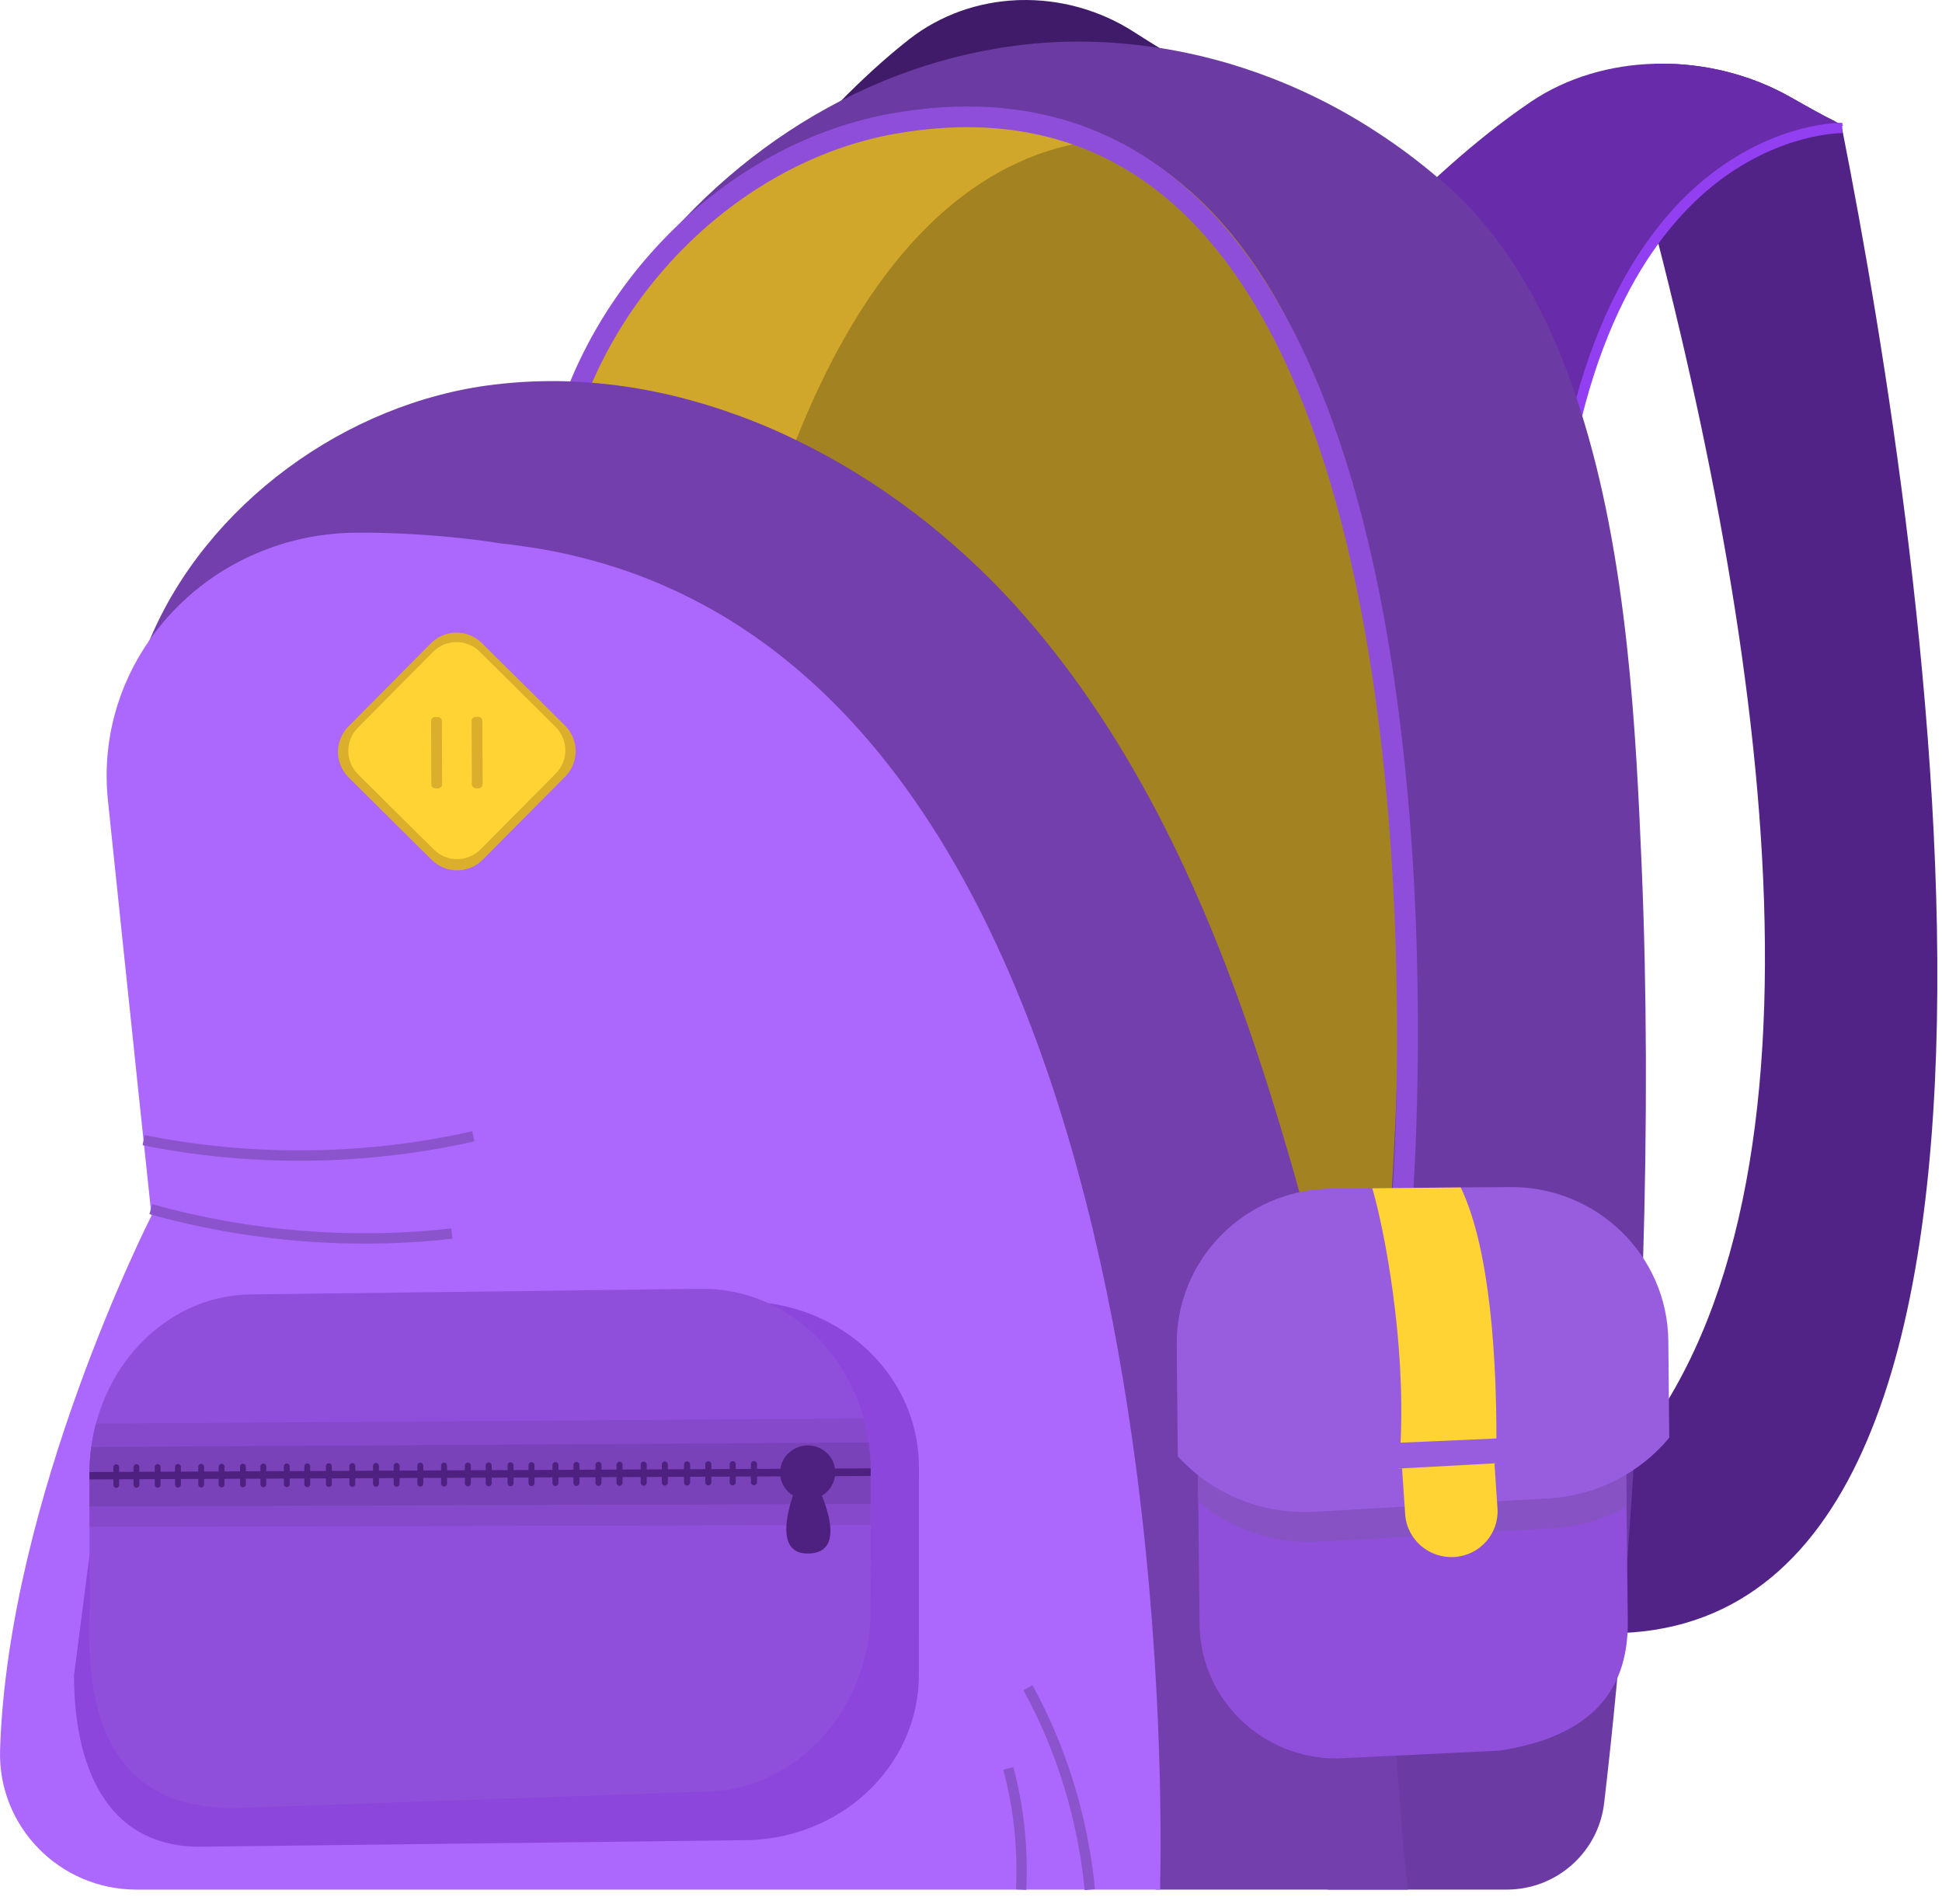
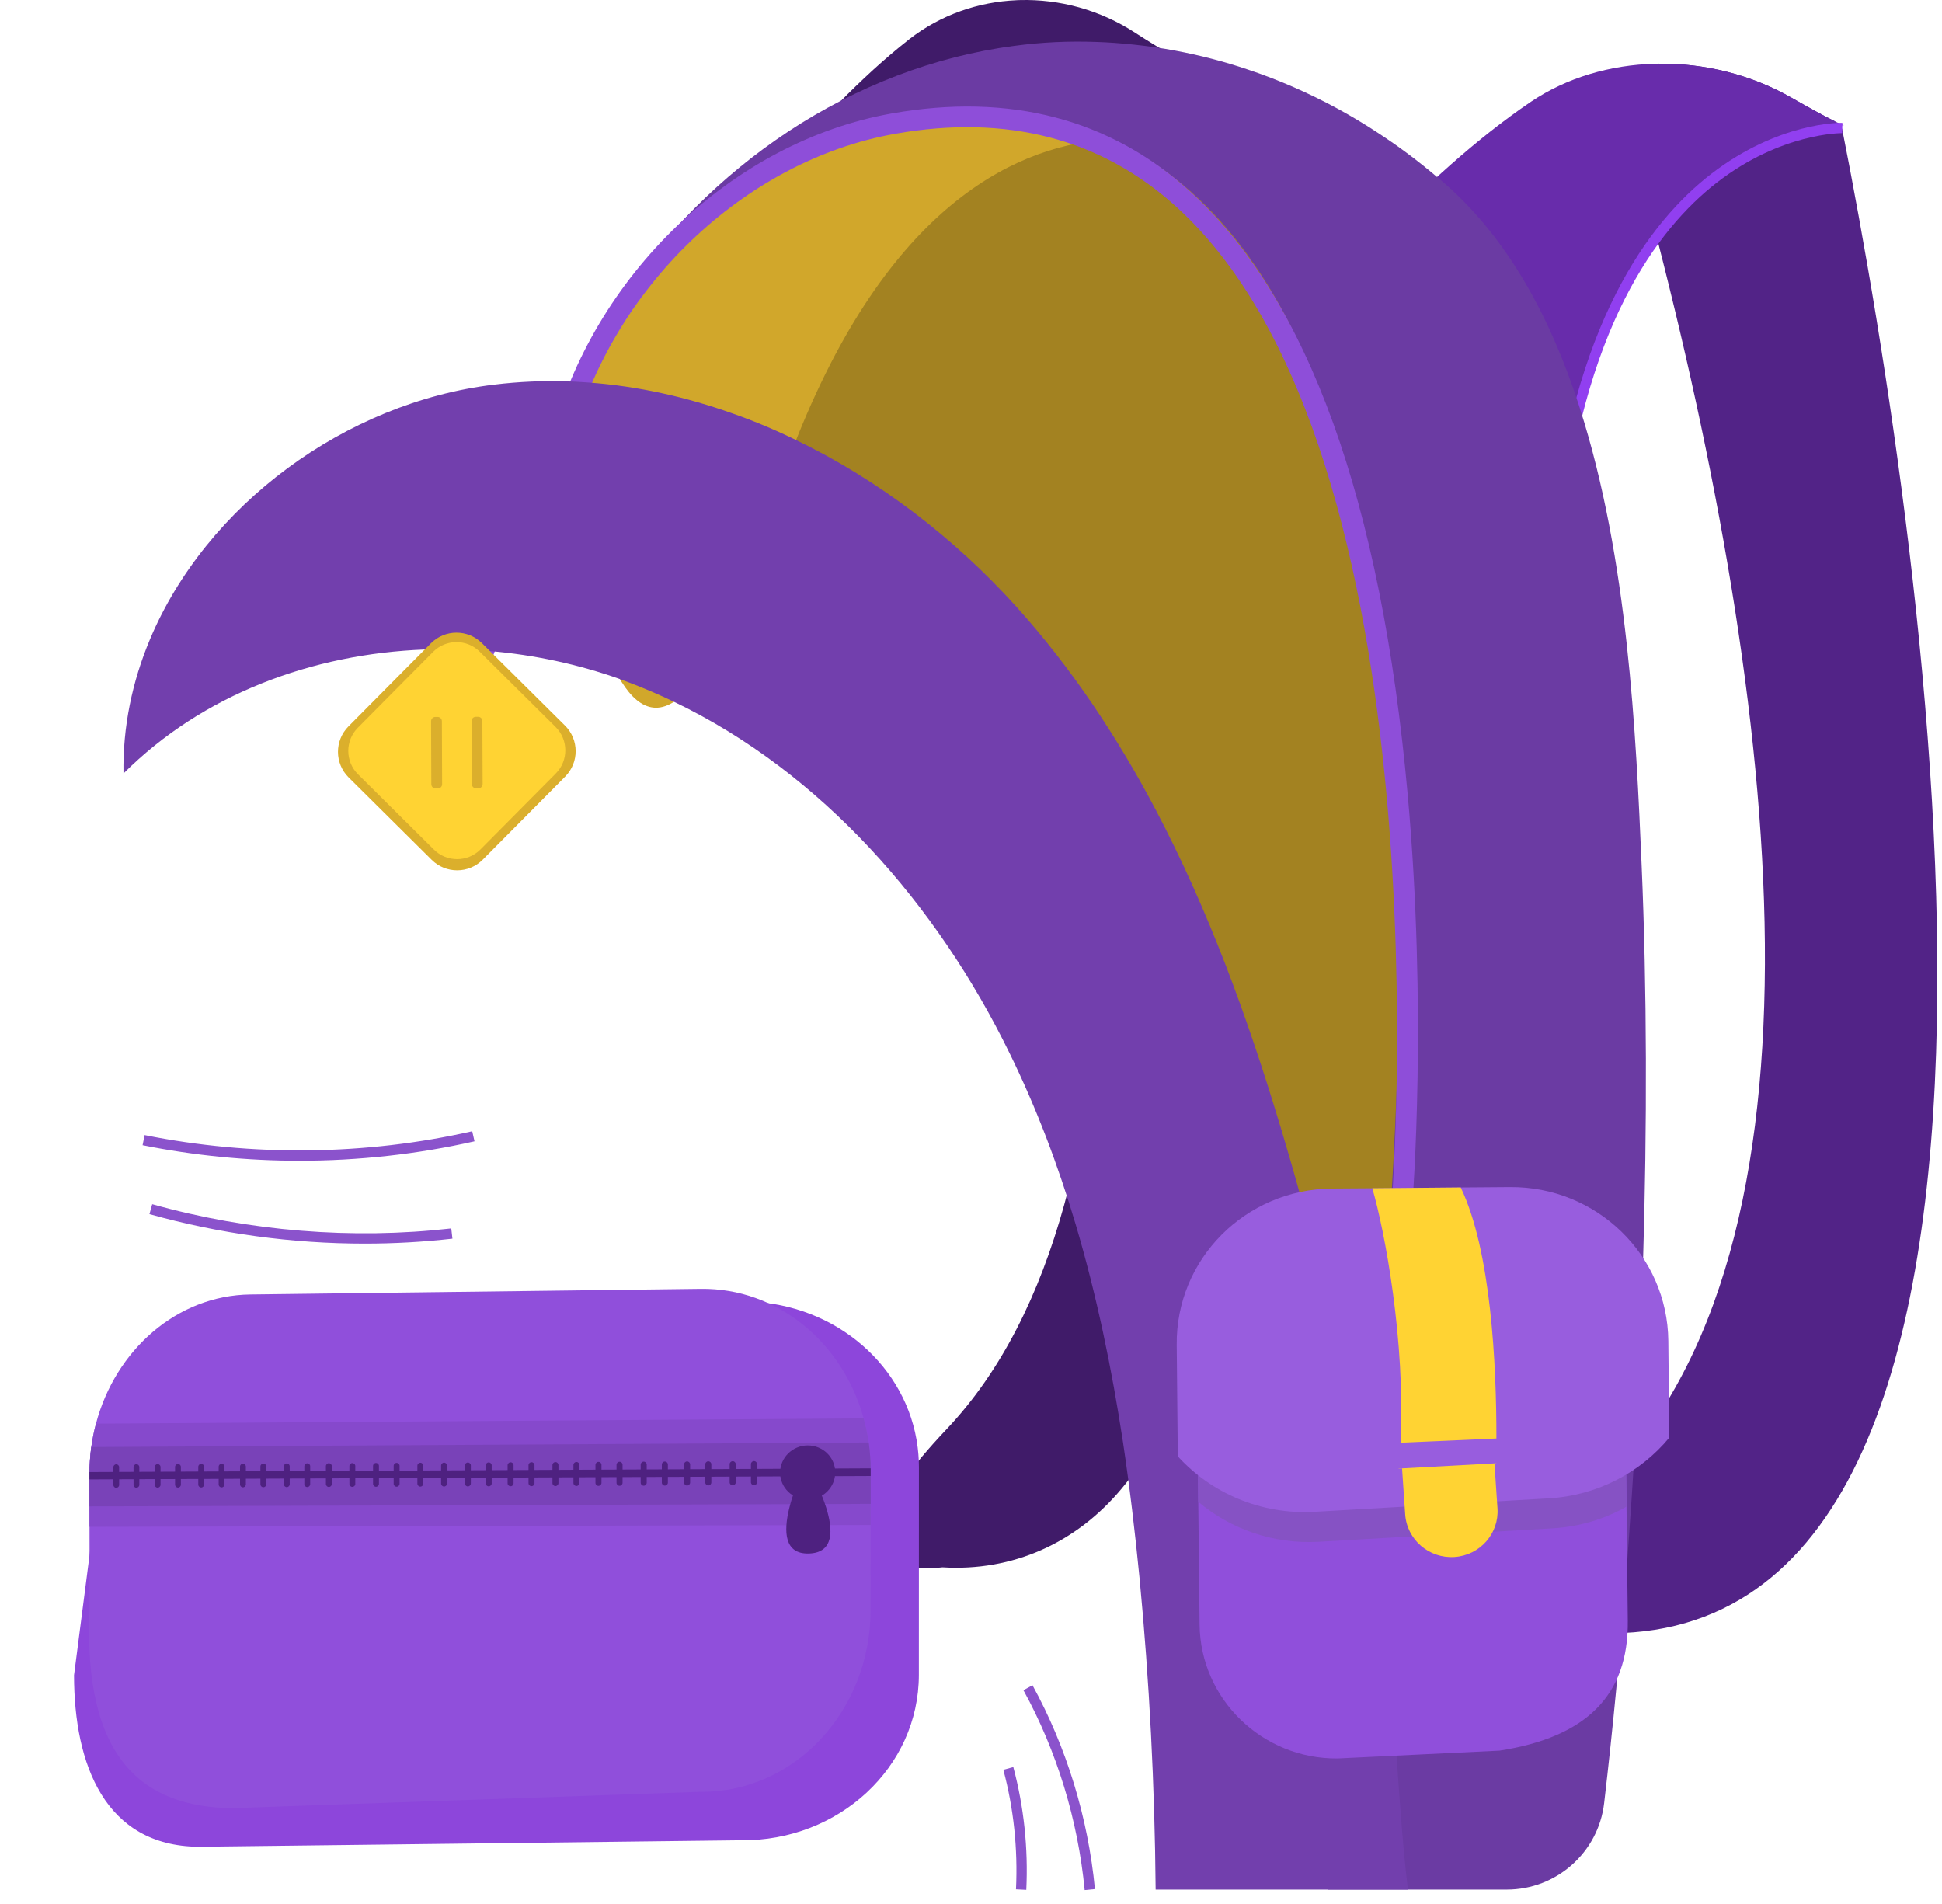
<svg xmlns="http://www.w3.org/2000/svg" width="103" height="101" viewBox="0 0 103 101" fill="none">
  <path d="M49.246 22.914L38.402 12.683C38.402 12.683 43.048 6.137 48.218 2.085C49.883 0.786 51.888 0.097 53.932 0.01C53.987 0.007 54.035 0.007 54.09 0.004C56.201 -0.053 58.347 0.523 60.204 1.734C60.847 2.151 61.503 2.547 62.157 2.948C62.317 3.046 62.481 3.148 62.599 3.295C62.79 3.534 62.831 3.856 62.864 4.16C63.346 8.523 63.932 12.861 64.455 17.218C64.992 21.697 65.442 26.188 65.778 30.688C66.47 39.957 66.778 49.339 65.87 58.605C65.199 65.449 64.04 73.503 59.47 78.972C57.08 81.832 53.718 83.354 49.982 83.124C49.982 83.124 42.27 84.18 50.201 75.805C61.797 63.56 59.425 35.106 53.954 9.372C52.14 12.292 50.42 16.594 49.246 22.914Z" fill="#401B69" />
  <path d="M87.331 10.517C87.533 11.27 87.73 12.017 87.916 12.758C94.546 38.604 97.635 67.135 84.413 79.256C75.37 87.546 84.252 86.584 84.252 86.584C110.99 88.305 102.188 29.487 97.706 6.848C97.697 6.773 97.336 6.508 97.32 6.433C96.73 6.146 95.905 5.685 95.028 5.186C92.872 3.95 90.39 3.346 87.956 3.377C87.893 3.38 87.837 3.378 87.774 3.381C87.807 5.697 86.841 8.675 87.331 10.517Z" fill="#522387" />
  <path d="M70.019 15.882L82.654 26.265C83.929 19.948 85.859 15.662 87.915 12.758C88.593 11.802 89.284 10.999 89.966 10.316C93.161 7.142 96.263 6.703 97.362 6.653C97.394 6.651 97.425 6.65 97.457 6.648C97.676 6.643 97.793 6.652 97.793 6.652C97.686 6.608 97.568 6.552 97.426 6.487C97.39 6.473 97.355 6.453 97.32 6.433C96.73 6.146 95.905 5.685 95.028 5.186C92.872 3.95 90.389 3.346 87.955 3.377C87.893 3.38 87.837 3.378 87.774 3.381C85.417 3.442 83.113 4.108 81.209 5.388C75.297 9.383 70.019 15.882 70.019 15.882Z" fill="#682CAB" />
  <path d="M82.771 28.817L82.227 28.764C83.373 17.161 87.502 11.732 90.763 9.22C94.327 6.476 97.582 6.51 97.716 6.514L97.706 7.061C97.672 7.061 94.477 7.036 91.066 9.678C87.902 12.128 83.895 17.437 82.771 28.817Z" fill="#913FF0" />
  <path d="M68.92 8.791C68.92 8.791 56.704 1.762 50.121 4.886C43.538 8.01 35.227 30.851 35.227 30.851L68.768 69.527L84.432 64.233C84.432 64.233 68.792 7.142 68.92 8.791Z" fill="#A38221" />
  <path d="M29.883 23.277C29.883 23.277 32.585 52.74 40.923 26.965C45.619 12.457 52.47 8.351 57.562 7.533C58.26 7.419 58.927 7.368 59.551 7.36C60.472 7.356 61.3 7.439 61.996 7.557C63.502 7.821 64.415 8.246 64.415 8.246L62.788 4.703L62.346 3.751C61.111 3.569 59.918 3.452 58.772 3.408C50.253 3.023 43.966 6.023 39.469 9.806C32.554 15.624 29.883 23.277 29.883 23.277Z" fill="#D1A72B" />
  <path d="M87.141 66.995C87.043 70.249 86.895 73.53 86.706 76.795C86.695 76.994 86.685 77.194 86.67 77.393C86.593 78.668 86.511 79.932 86.419 81.191V81.211C86.296 83.028 86.153 84.829 85.999 86.61C85.912 87.572 85.826 88.524 85.733 89.471C85.739 89.476 85.733 89.476 85.733 89.476C85.535 91.567 85.316 93.623 85.081 95.631C84.773 98.249 82.551 100.217 79.915 100.217H70.418C70.617 98.283 70.822 95.939 71.042 93.411C71.354 89.706 71.687 85.602 72.081 81.769C72.137 81.221 72.193 80.679 72.25 80.147C72.306 79.635 72.362 79.133 72.418 78.642C72.797 75.418 73.145 72.02 73.432 68.514C73.432 68.509 73.432 68.509 73.432 68.509C73.447 68.32 73.462 68.126 73.478 67.936C73.565 66.841 73.647 65.741 73.718 64.625V64.62C73.723 64.564 73.728 64.507 73.734 64.446C73.764 63.975 73.795 63.504 73.821 63.028C74.348 54.339 74.409 45.291 73.524 37.026C73.524 36.99 73.519 36.96 73.514 36.924C72.649 28.808 70.863 21.448 67.721 15.932C67.701 15.896 67.68 15.86 67.66 15.824C67.322 15.236 66.969 14.668 66.595 14.125C64.978 11.741 63.054 9.791 60.767 8.378C60.173 8.01 59.559 7.677 58.909 7.385H58.904C58.797 7.334 58.689 7.288 58.582 7.242C58.162 7.063 57.727 6.894 57.282 6.751C57.133 6.7 56.985 6.654 56.837 6.608C56.479 6.5 56.115 6.398 55.747 6.316C55.353 6.219 54.954 6.137 54.544 6.07C54.544 6.07 53.101 5.963 50.87 6.198H50.855C49.949 6.295 48.91 6.449 47.79 6.69C46.05 7.058 44.1 7.641 42.11 8.547C41.035 9.033 39.945 9.622 38.87 10.323C38.773 10.384 38.676 10.446 38.579 10.512C38.277 10.717 37.98 10.922 37.678 11.147C37.663 11.152 37.653 11.162 37.642 11.172C35.918 12.421 34.219 13.951 32.766 16.06C35.16 12.411 38.261 9.32 41.792 6.986C41.792 6.986 41.797 6.986 41.797 6.981C45.441 4.581 49.54 2.99 53.792 2.432H53.797C55.225 2.237 56.668 2.171 58.116 2.222C58.786 2.242 59.457 2.294 60.132 2.365C60.869 2.442 61.611 2.549 62.348 2.688C63.627 2.928 64.901 3.256 66.16 3.68C66.994 3.957 67.818 4.274 68.637 4.632C68.642 4.632 68.642 4.637 68.647 4.637C70.167 5.303 71.661 6.106 73.109 7.063C74.174 7.759 75.207 8.527 76.215 9.386C76.328 9.473 76.441 9.571 76.553 9.668C76.594 9.704 76.63 9.734 76.671 9.77L76.676 9.775C80.033 12.733 82.259 16.904 83.758 21.541V21.546C83.773 21.581 83.784 21.612 83.794 21.653V21.658C86.353 29.631 86.772 38.966 87.069 45.885C87.35 52.445 87.366 59.651 87.141 66.995Z" fill="#6B3BA3" />
  <path d="M74.919 63.715L73.828 63.628C73.859 63.234 76.812 24.076 62.408 10.982C58.418 7.356 53.395 6.048 47.482 7.095C39.444 8.518 32.363 15.322 30.263 23.64L30.245 23.695L23.769 41.24L22.742 40.861L29.209 23.343C31.42 14.634 38.852 7.512 47.291 6.018C53.557 4.908 58.891 6.306 63.145 10.173C69.376 15.838 73.25 26.583 74.659 42.111C75.704 53.619 74.927 63.615 74.919 63.715Z" fill="#8E4ED9" />
  <path d="M74.674 100.217H61.293C61.246 94.696 60.965 89.179 60.438 83.683C60.203 81.288 59.921 78.888 59.563 76.498C58.969 72.593 58.171 68.719 57.056 64.953C56.129 61.831 54.983 58.786 53.545 55.854C49.702 47.988 43.592 40.982 35.748 37.221C34.98 36.852 34.192 36.514 33.389 36.207C33.22 36.141 33.046 36.08 32.877 36.018L32.872 36.013C30.661 35.23 28.333 34.728 25.984 34.529C25.877 34.519 25.774 34.514 25.672 34.503C25.564 34.498 25.462 34.488 25.355 34.483C24.618 34.437 23.871 34.416 23.129 34.432H23.124C22.929 34.432 22.724 34.437 22.53 34.447H22.525C16.569 34.672 10.745 36.827 6.549 41.023C6.508 38.546 7.015 36.146 7.951 33.915C10.945 26.781 18.329 21.341 26.204 20.399C27.529 20.236 28.86 20.184 30.185 20.225C30.185 20.236 30.196 20.236 30.201 20.23C30.41 20.236 30.62 20.246 30.83 20.261C30.958 20.266 31.091 20.276 31.219 20.287C33.824 20.476 36.392 21.049 38.874 21.935C40.01 22.334 41.131 22.805 42.221 23.337C46.606 25.456 50.598 28.521 53.862 32.129C56.825 35.409 59.261 39.083 61.318 42.988C64.097 48.27 66.174 53.975 67.894 59.697V59.702C67.899 59.707 67.899 59.712 67.904 59.722C68.267 60.925 68.615 62.128 68.948 63.341C69.076 63.796 69.204 64.251 69.321 64.712C69.342 64.773 69.357 64.835 69.373 64.896C69.736 66.252 70.079 67.614 70.401 68.975C71.169 72.178 71.839 75.403 72.417 78.642C72.504 79.128 72.586 79.614 72.668 80.1C72.76 80.628 72.847 81.155 72.929 81.687C73.072 82.572 73.205 83.457 73.333 84.348C73.65 86.569 73.85 89.86 74.075 93.176C74.244 95.653 74.423 98.145 74.674 100.217Z" fill="#723FAD" />
  <path d="M70.946 93.261L79.534 92.846C84.118 92.136 86.377 89.927 86.335 85.972L86.268 79.906L86.228 75.957L86.187 71.487C86.152 68.068 83.701 65.227 80.448 64.54C79.942 64.433 79.412 64.378 78.867 64.38L70.657 64.451C68.71 64.466 66.954 65.234 65.665 66.483C64.299 67.794 63.461 69.637 63.481 71.674L63.527 76.814L63.554 79.651L63.624 86.162C63.664 90.112 66.946 93.297 70.946 93.261Z" fill="#904FDB" />
  <path d="M63.554 79.651C65.266 81.09 67.517 81.903 69.937 81.77L82.333 81.058C83.765 80.976 85.097 80.569 86.268 79.906L86.228 75.957L86.187 71.487C86.152 68.068 83.701 65.227 80.448 64.54C80.398 64.541 80.353 64.54 80.303 64.541L70.867 64.625C68.888 64.64 67.083 65.334 65.665 66.483C64.299 67.794 63.461 69.637 63.481 71.674L63.527 76.814L63.554 79.651Z" fill="#8652C4" />
  <path d="M62.468 77.238C64.238 79.181 66.864 80.34 69.717 80.181L82.113 79.469C84.713 79.327 87 78.099 88.534 76.251L88.485 71.119C88.442 66.568 84.68 62.92 80.085 62.958L77.474 62.978L72.785 63.021L70.648 63.036C66.046 63.076 62.357 66.79 62.411 71.337L62.468 77.238Z" fill="#985DDE" />
  <path d="M74.332 77.421L74.528 80.314C74.618 81.651 75.787 82.664 77.14 82.577C78.492 82.49 79.515 81.335 79.424 79.998L79.229 77.106L74.332 77.421Z" fill="#FFD333" />
  <path d="M74.179 77.887L79.361 77.606C79.365 77.209 79.37 76.768 79.367 76.292C79.371 72.388 79.087 66.332 77.474 62.978L72.785 63.021C73.443 65.271 74.55 71.134 74.283 76.516C74.26 76.977 74.23 77.434 74.179 77.887Z" fill="#FFD333" />
  <path d="M73.737 77.911L74.178 77.887L79.36 77.606L79.869 77.58L79.677 76.276L79.366 76.292L74.282 76.516L73.703 76.544L73.737 77.911Z" fill="#985DDE" />
-   <path d="M61.53 100.217H7.227C3.165 100.217 -0.124 96.869 0.004 92.809C0.424 79.408 8.035 64.477 8.035 64.477L7.856 62.767L7.318 57.681L6.93 53.965L6.633 51.151L5.727 42.471C5.394 39.314 6.259 36.325 7.953 33.915C10.327 30.532 14.329 28.27 18.945 28.25C23.141 28.229 26.61 28.828 26.61 28.828C26.984 28.869 27.352 28.91 27.715 28.966C28.78 29.109 29.814 29.314 30.811 29.565C32.474 29.979 34.045 30.527 35.535 31.202C36.635 31.699 37.689 32.262 38.697 32.881C45.61 37.149 50.446 44.247 53.823 52.292C55.374 55.981 56.612 59.866 57.605 63.77C58.674 67.962 59.457 72.173 60.03 76.18C61.642 87.408 61.601 97.055 61.53 100.217Z" fill="#AC67FC" />
  <path d="M5.328 78.003L3.926 88.847C3.93 93.586 5.568 97.892 10.521 97.945L39.298 97.6C44.493 97.655 48.733 93.731 48.735 88.829L48.738 77.805C48.738 77.348 48.699 76.902 48.63 76.463C48.622 76.423 48.619 76.387 48.611 76.352C47.869 72.143 43.969 68.974 39.298 69.028L14.268 69.313C9.811 69.363 6.137 72.516 5.446 76.597C5.439 76.632 5.435 76.667 5.428 76.705C5.363 77.13 5.328 77.561 5.328 78.003Z" fill="#8D46DB" />
  <path d="M4.745 78.18L4.752 85.322C4.381 93.32 7.613 95.855 12.341 95.898L37.168 95.029C42.127 95.074 46.174 90.753 46.175 85.375L46.177 77.987C46.177 77.484 46.141 76.987 46.074 76.505C46.067 76.466 46.063 76.43 46.056 76.394C45.994 75.995 45.913 75.606 45.806 75.226C44.699 71.203 41.239 68.304 37.167 68.355L13.277 68.653C9.389 68.702 6.125 71.593 5.09 75.506C4.99 75.875 4.915 76.252 4.857 76.638C4.85 76.673 4.847 76.708 4.84 76.746C4.779 77.213 4.745 77.693 4.745 78.18Z" fill="#904FDB" />
  <path d="M4.746 78.18L4.749 80.978L46.177 80.881L46.178 77.988C46.178 77.484 46.142 76.987 46.075 76.505C46.068 76.466 46.064 76.43 46.057 76.394C45.995 75.995 45.914 75.607 45.807 75.226L5.091 75.506C4.991 75.875 4.916 76.252 4.858 76.638C4.851 76.673 4.848 76.708 4.841 76.746C4.78 77.213 4.746 77.693 4.746 78.18Z" fill="#8649CC" />
  <path d="M4.746 78.166L4.748 79.894L46.178 79.76L46.178 77.972C46.178 77.472 46.142 76.984 46.075 76.504L4.841 76.745C4.78 77.21 4.746 77.682 4.746 78.166Z" fill="#7942B8" />
  <path d="M4.746 78.462L46.178 78.279L46.178 77.875L4.746 78.072L4.746 78.462Z" fill="#4E2180" />
  <path d="M42.592 77.394C42.768 77.578 45.565 82.318 42.901 82.392C40.286 82.468 42.768 77.578 42.768 77.578L42.592 77.394Z" fill="#4E2180" />
  <path d="M41.375 78.103C41.375 78.895 42.028 79.534 42.836 79.532C43.644 79.529 44.3 78.883 44.3 78.089C44.3 77.295 43.644 76.656 42.836 76.66C42.029 76.665 41.375 77.311 41.375 78.103Z" fill="#4E2180" />
  <path d="M39.99 78.772C40.079 78.772 40.152 78.7 40.152 78.612L40.152 77.647C40.152 77.559 40.079 77.488 39.99 77.489H39.99C39.901 77.489 39.828 77.561 39.828 77.649L39.828 78.614C39.828 78.701 39.901 78.772 39.99 78.772Z" fill="#4E2180" />
  <path d="M38.861 78.777C38.95 78.776 39.022 78.705 39.022 78.617L39.022 77.653C39.022 77.565 38.95 77.494 38.861 77.495C38.772 77.495 38.699 77.567 38.699 77.654L38.699 78.618C38.699 78.706 38.772 78.777 38.861 78.777Z" fill="#4E2180" />
  <path d="M37.567 78.782H37.567C37.656 78.782 37.728 78.71 37.728 78.622L37.728 77.659C37.728 77.572 37.656 77.501 37.567 77.501C37.478 77.502 37.406 77.573 37.406 77.661L37.406 78.624C37.406 78.712 37.478 78.782 37.567 78.782Z" fill="#4E2180" />
  <path d="M36.442 78.787C36.531 78.786 36.603 78.715 36.603 78.627L36.603 77.665C36.603 77.577 36.531 77.507 36.442 77.507C36.353 77.507 36.281 77.579 36.281 77.666L36.281 78.629C36.281 78.716 36.353 78.787 36.442 78.787Z" fill="#4E2180" />
  <path d="M35.262 78.791C35.351 78.791 35.423 78.72 35.423 78.632L35.423 77.671C35.423 77.583 35.351 77.513 35.262 77.513C35.173 77.513 35.102 77.585 35.102 77.672L35.102 78.633C35.102 78.721 35.173 78.792 35.262 78.791Z" fill="#4E2180" />
  <path d="M34.141 78.796C34.229 78.796 34.301 78.724 34.301 78.637L34.301 77.676C34.301 77.589 34.229 77.518 34.141 77.519C34.052 77.519 33.98 77.59 33.98 77.678L33.981 78.638C33.981 78.726 34.052 78.796 34.141 78.796Z" fill="#4E2180" />
  <path d="M32.859 78.801C32.947 78.801 33.019 78.73 33.019 78.642L33.019 77.683C33.019 77.595 32.947 77.525 32.859 77.525C32.771 77.526 32.699 77.597 32.699 77.684L32.699 78.643C32.699 78.731 32.771 78.801 32.859 78.801Z" fill="#4E2180" />
  <path d="M31.742 78.805H31.742C31.83 78.805 31.901 78.734 31.901 78.647L31.901 77.688C31.901 77.601 31.83 77.53 31.742 77.531C31.653 77.531 31.582 77.602 31.582 77.69L31.582 78.648C31.582 78.735 31.654 78.806 31.742 78.805Z" fill="#4E2180" />
  <path d="M30.574 78.81C30.662 78.81 30.733 78.739 30.733 78.652L30.733 77.694C30.733 77.607 30.661 77.536 30.573 77.537H30.573C30.485 77.537 30.414 77.608 30.414 77.695L30.414 78.653C30.414 78.74 30.486 78.811 30.574 78.81Z" fill="#4E2180" />
  <path d="M29.46 78.815C29.548 78.814 29.619 78.743 29.619 78.656L29.619 77.7C29.619 77.612 29.548 77.542 29.46 77.543C29.372 77.543 29.301 77.614 29.301 77.701L29.301 78.658C29.301 78.745 29.372 78.815 29.46 78.815Z" fill="#4E2180" />
  <path d="M28.19 78.82C28.278 78.82 28.349 78.749 28.349 78.662L28.349 77.706C28.349 77.619 28.277 77.548 28.19 77.549C28.102 77.549 28.031 77.62 28.031 77.707L28.032 78.663C28.032 78.75 28.103 78.82 28.19 78.82Z" fill="#4E2180" />
  <path d="M27.081 78.824C27.168 78.824 27.239 78.753 27.239 78.666L27.239 77.711C27.239 77.624 27.168 77.554 27.08 77.554H27.08C26.993 77.555 26.922 77.626 26.922 77.713L26.922 78.668C26.922 78.754 26.993 78.825 27.081 78.824Z" fill="#4E2180" />
  <path d="M25.92 78.829C26.008 78.829 26.078 78.758 26.078 78.671L26.078 77.717C26.078 77.63 26.007 77.56 25.92 77.56C25.832 77.561 25.762 77.632 25.762 77.718L25.762 78.672C25.762 78.759 25.833 78.829 25.92 78.829Z" fill="#4E2180" />
  <path d="M24.814 78.834C24.902 78.833 24.972 78.763 24.972 78.676L24.972 77.722C24.972 77.636 24.901 77.566 24.814 77.566C24.727 77.567 24.656 77.637 24.656 77.724L24.657 78.677C24.657 78.764 24.727 78.834 24.814 78.834Z" fill="#4E2180" />
  <path d="M23.552 78.839C23.639 78.838 23.71 78.768 23.71 78.681L23.709 77.729C23.709 77.642 23.639 77.572 23.552 77.572C23.465 77.573 23.395 77.644 23.395 77.73L23.395 78.682C23.395 78.769 23.465 78.839 23.552 78.839Z" fill="#4E2180" />
  <path d="M22.294 78.844C22.381 78.843 22.451 78.773 22.451 78.686L22.451 77.735C22.451 77.648 22.381 77.578 22.294 77.579H22.294C22.207 77.579 22.137 77.65 22.137 77.736L22.137 78.687C22.137 78.774 22.207 78.844 22.294 78.844Z" fill="#4E2180" />
  <path d="M21.036 78.849C21.123 78.849 21.193 78.778 21.193 78.691L21.193 77.741C21.192 77.655 21.122 77.585 21.036 77.585C20.949 77.586 20.879 77.656 20.879 77.743L20.879 78.693C20.879 78.779 20.95 78.849 21.036 78.849Z" fill="#4E2180" />
  <path d="M19.942 78.853C20.029 78.853 20.099 78.782 20.099 78.696L20.098 77.746C20.098 77.66 20.028 77.59 19.942 77.591C19.855 77.591 19.785 77.662 19.785 77.748L19.786 78.697C19.786 78.784 19.856 78.853 19.942 78.853Z" fill="#4E2180" />
  <path d="M18.688 78.858C18.774 78.858 18.844 78.788 18.844 78.701L18.844 77.753C18.844 77.666 18.774 77.597 18.687 77.597C18.601 77.597 18.531 77.668 18.531 77.754L18.532 78.703C18.532 78.789 18.602 78.859 18.688 78.858Z" fill="#4E2180" />
  <path d="M17.442 78.863C17.528 78.863 17.598 78.793 17.598 78.707L17.597 77.759C17.597 77.673 17.527 77.603 17.441 77.603C17.355 77.604 17.285 77.674 17.285 77.761L17.286 78.708C17.286 78.794 17.356 78.864 17.442 78.863Z" fill="#4E2180" />
  <path d="M16.297 78.868C16.383 78.868 16.453 78.797 16.452 78.711L16.452 77.765C16.452 77.678 16.382 77.609 16.296 77.609C16.21 77.61 16.141 77.68 16.141 77.766L16.141 78.713C16.141 78.799 16.211 78.868 16.297 78.868Z" fill="#4E2180" />
  <path d="M15.211 78.872C15.296 78.872 15.366 78.802 15.366 78.716L15.365 77.77C15.365 77.684 15.296 77.614 15.21 77.615C15.124 77.615 15.055 77.686 15.055 77.772L15.055 78.717C15.055 78.803 15.125 78.873 15.211 78.872Z" fill="#4E2180" />
  <path d="M13.968 78.877C14.054 78.877 14.123 78.807 14.123 78.721L14.123 77.776C14.123 77.69 14.053 77.621 13.967 77.621C13.882 77.621 13.812 77.692 13.812 77.778L13.813 78.722C13.813 78.808 13.883 78.878 13.968 78.877Z" fill="#4E2180" />
  <path d="M12.886 78.882C12.971 78.882 13.041 78.811 13.041 78.725L13.04 77.782C13.04 77.696 12.971 77.626 12.885 77.627H12.885C12.8 77.627 12.73 77.697 12.73 77.783L12.731 78.727C12.731 78.813 12.8 78.882 12.886 78.882Z" fill="#4E2180" />
  <path d="M11.753 78.886C11.838 78.886 11.907 78.816 11.907 78.73L11.907 77.787C11.906 77.701 11.837 77.632 11.752 77.632C11.667 77.633 11.598 77.703 11.598 77.789L11.598 78.731C11.598 78.817 11.668 78.887 11.753 78.886Z" fill="#4E2180" />
  <path d="M10.671 78.891H10.671C10.756 78.891 10.825 78.821 10.825 78.735L10.824 77.793C10.824 77.707 10.755 77.638 10.67 77.638H10.67C10.585 77.638 10.516 77.708 10.516 77.794L10.516 78.736C10.516 78.822 10.585 78.891 10.671 78.891Z" fill="#4E2180" />
  <path d="M9.44 78.896H9.44C9.525 78.895 9.594 78.826 9.594 78.74L9.593 77.799C9.593 77.713 9.524 77.644 9.439 77.644H9.439C9.354 77.645 9.285 77.714 9.285 77.8L9.286 78.741C9.286 78.827 9.355 78.896 9.44 78.896Z" fill="#4E2180" />
  <path d="M8.361 78.9C8.446 78.9 8.515 78.83 8.515 78.744L8.514 77.804C8.514 77.718 8.445 77.649 8.36 77.65H8.36C8.276 77.65 8.207 77.72 8.207 77.805L8.208 78.746C8.208 78.831 8.277 78.9 8.361 78.9Z" fill="#4E2180" />
  <path d="M7.236 78.905H7.236C7.321 78.904 7.389 78.835 7.389 78.749L7.389 77.81C7.389 77.724 7.32 77.655 7.235 77.655H7.235C7.151 77.656 7.082 77.725 7.082 77.811L7.083 78.75C7.083 78.836 7.152 78.905 7.236 78.905Z" fill="#4E2180" />
  <path d="M6.166 78.909H6.166C6.25 78.909 6.319 78.839 6.319 78.754L6.318 77.815C6.318 77.729 6.249 77.66 6.165 77.661H6.165C6.08 77.661 6.012 77.731 6.012 77.816L6.013 78.755C6.013 78.84 6.081 78.909 6.166 78.909Z" fill="#4E2180" />
  <path d="M18.481 38.526L22.854 34.119C23.598 33.369 24.809 33.364 25.559 34.108L29.966 38.481C30.716 39.225 30.721 40.437 29.977 41.187L25.604 45.594C24.86 46.344 23.648 46.349 22.898 45.605L18.491 41.232C17.741 40.488 17.737 39.276 18.481 38.526Z" fill="#DBAF2C" />
  <path d="M18.989 41.067L23.014 45.06C23.698 45.739 24.804 45.735 25.484 45.05L29.477 41.025C30.156 40.34 30.152 39.234 29.467 38.555L25.443 34.562C24.758 33.882 23.652 33.886 22.972 34.571L18.979 38.596C18.3 39.281 18.304 40.387 18.989 41.067Z" fill="#FFD333" />
  <path d="M25.25 41.81L25.374 41.809C25.498 41.809 25.598 41.708 25.598 41.584L25.584 38.24C25.584 38.116 25.483 38.016 25.359 38.017L25.236 38.017C25.111 38.018 25.011 38.119 25.012 38.243L25.025 41.586C25.025 41.71 25.126 41.81 25.25 41.81Z" fill="#DBAF2C" />
  <path d="M23.102 41.818L23.225 41.817C23.349 41.817 23.45 41.716 23.449 41.592L23.436 38.248C23.436 38.124 23.334 38.024 23.21 38.025L23.087 38.025C22.963 38.026 22.863 38.127 22.863 38.251L22.876 41.594C22.877 41.718 22.978 41.818 23.102 41.818Z" fill="#DBAF2C" />
  <path d="M15.889 61.561C13.094 61.561 10.296 61.287 7.562 60.738L7.67 60.202C13.387 61.35 19.396 61.279 25.046 59.998L25.167 60.532C22.144 61.217 19.018 61.561 15.889 61.561Z" fill="#8B53CC" />
  <path d="M19.343 65.957C15.497 65.957 11.62 65.43 7.926 64.392L8.074 63.865C13.2 65.305 18.684 65.749 23.934 65.152L23.996 65.695C22.46 65.87 20.904 65.957 19.343 65.957Z" fill="#8B53CC" />
  <path d="M57.529 100.244C57.173 96.527 56.05 92.861 54.281 89.643L54.761 89.379C56.565 92.662 57.71 96.401 58.073 100.191L57.529 100.244Z" fill="#8B53CC" />
  <path d="M54.433 100.231L53.886 100.204C53.989 98.046 53.763 95.912 53.215 93.861L53.744 93.719C54.306 95.825 54.538 98.016 54.433 100.231Z" fill="#8B53CC" />
</svg>